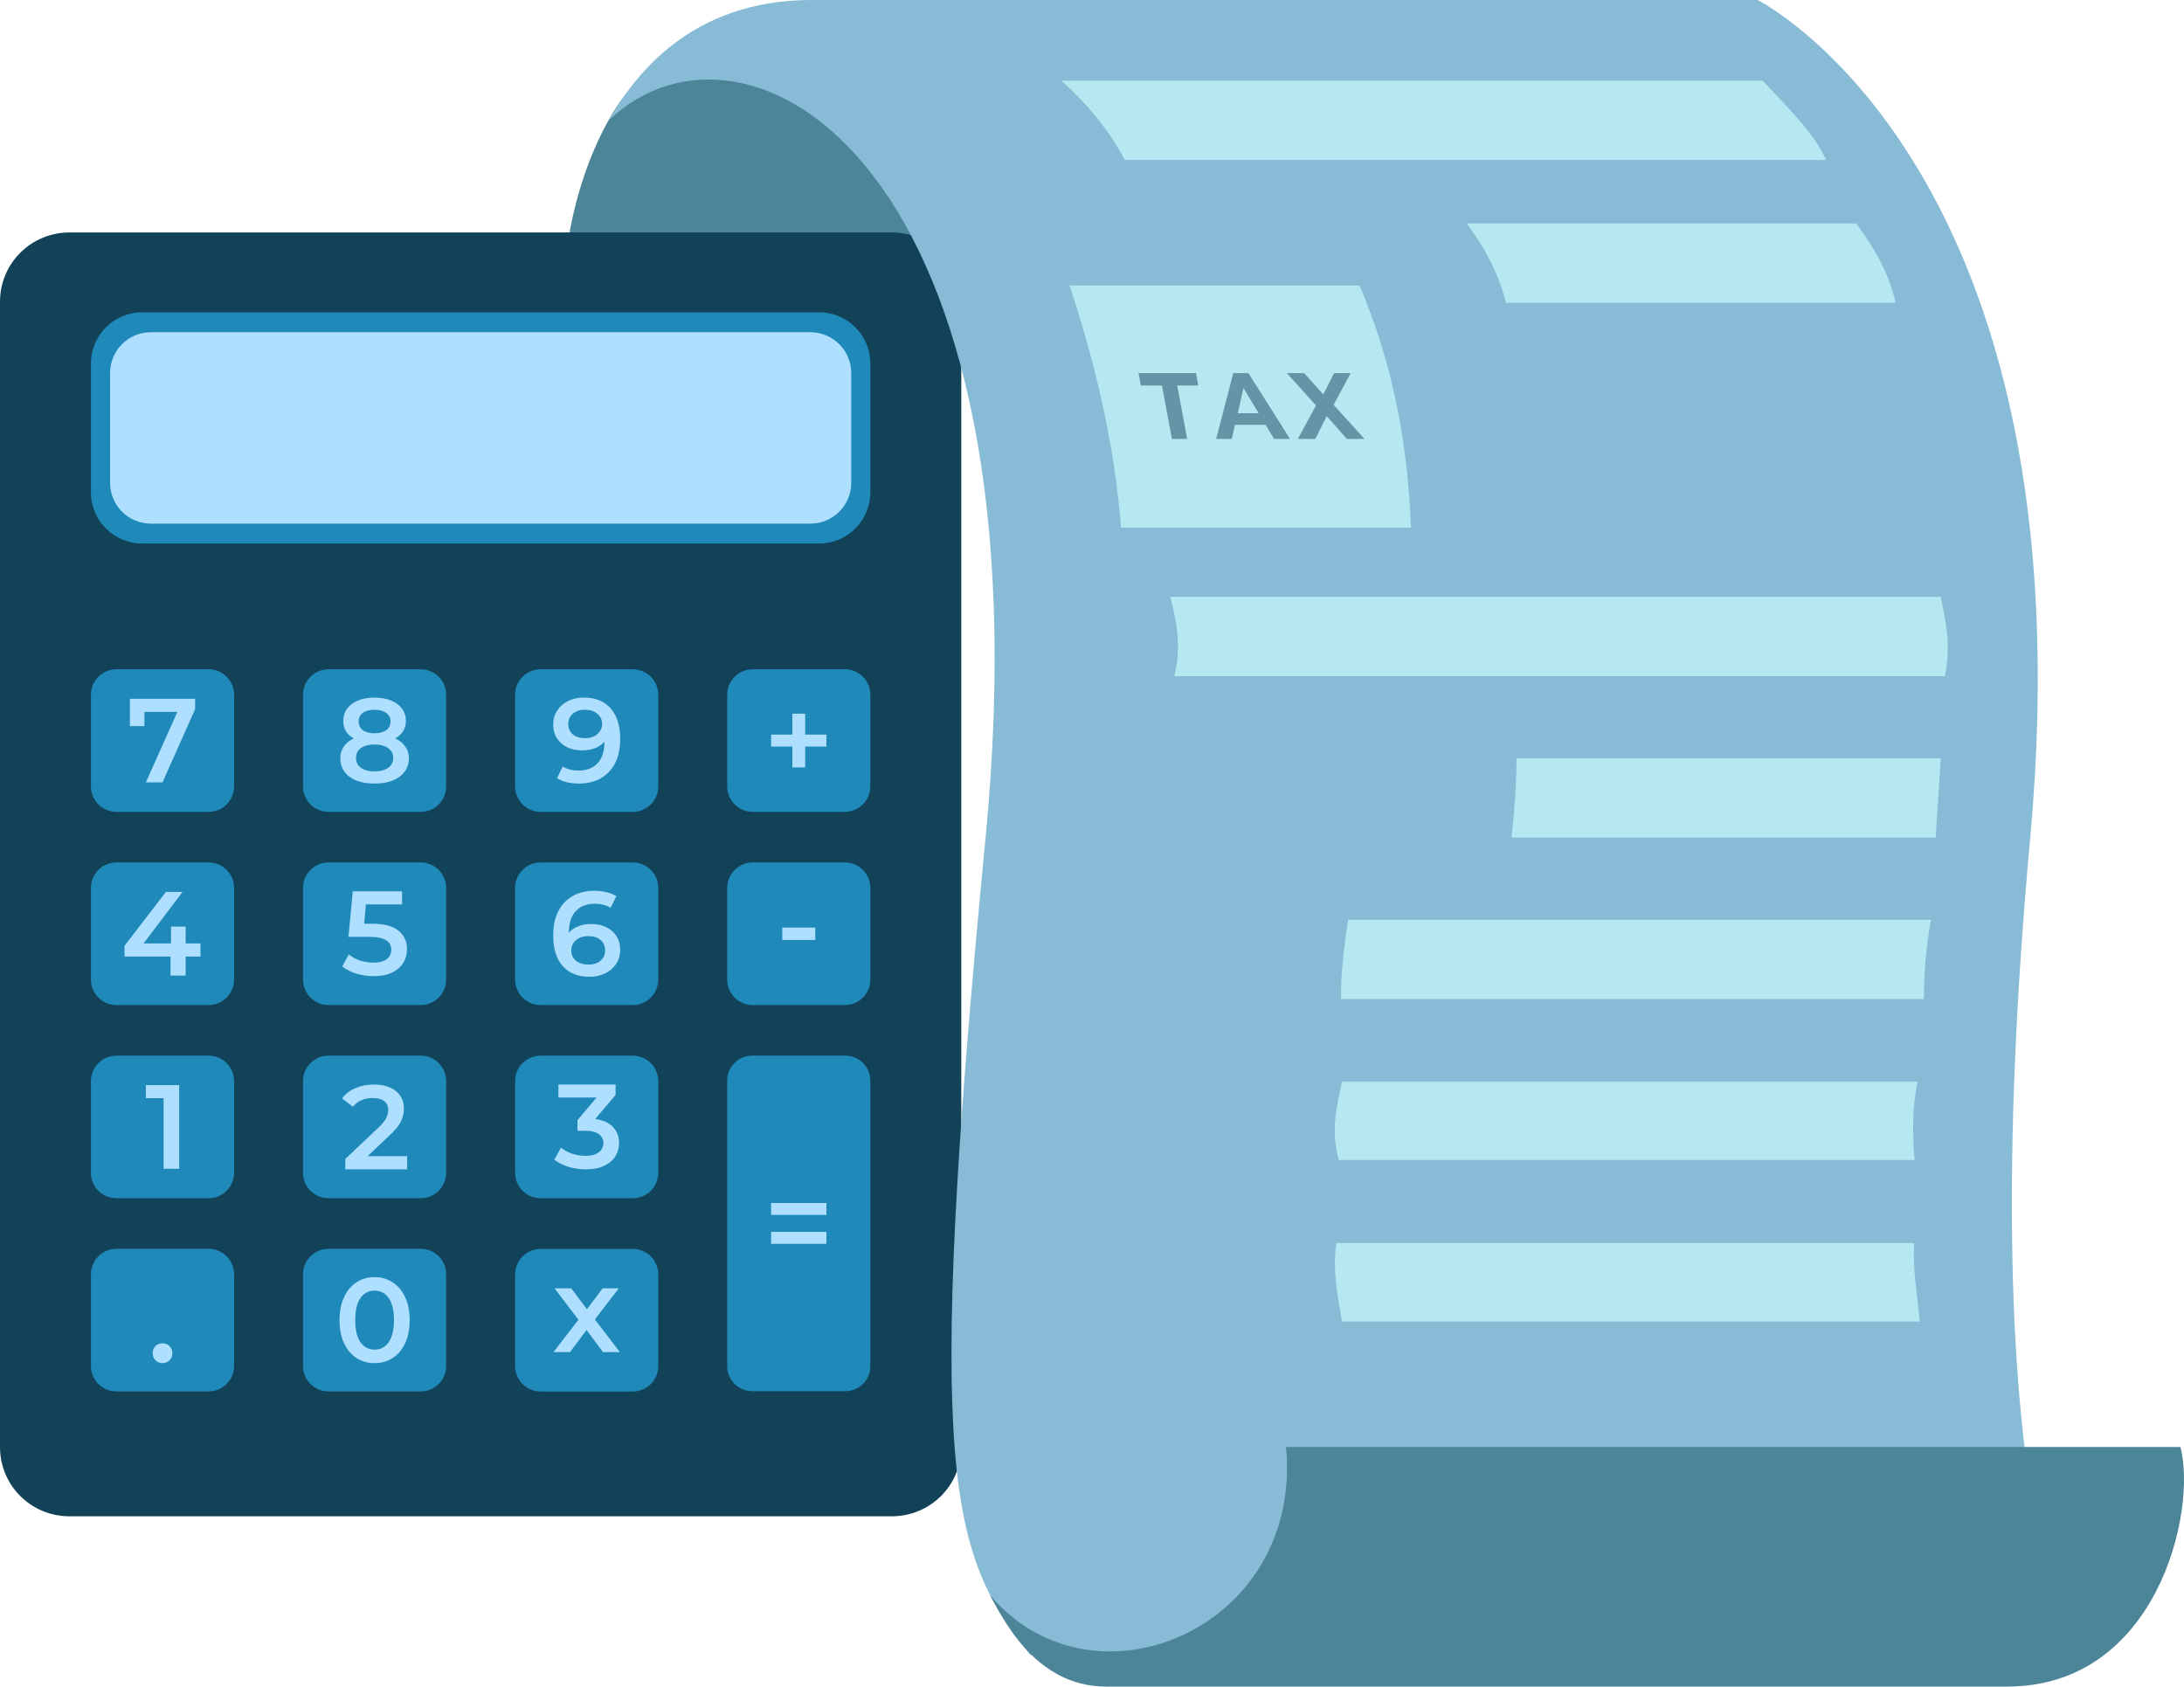
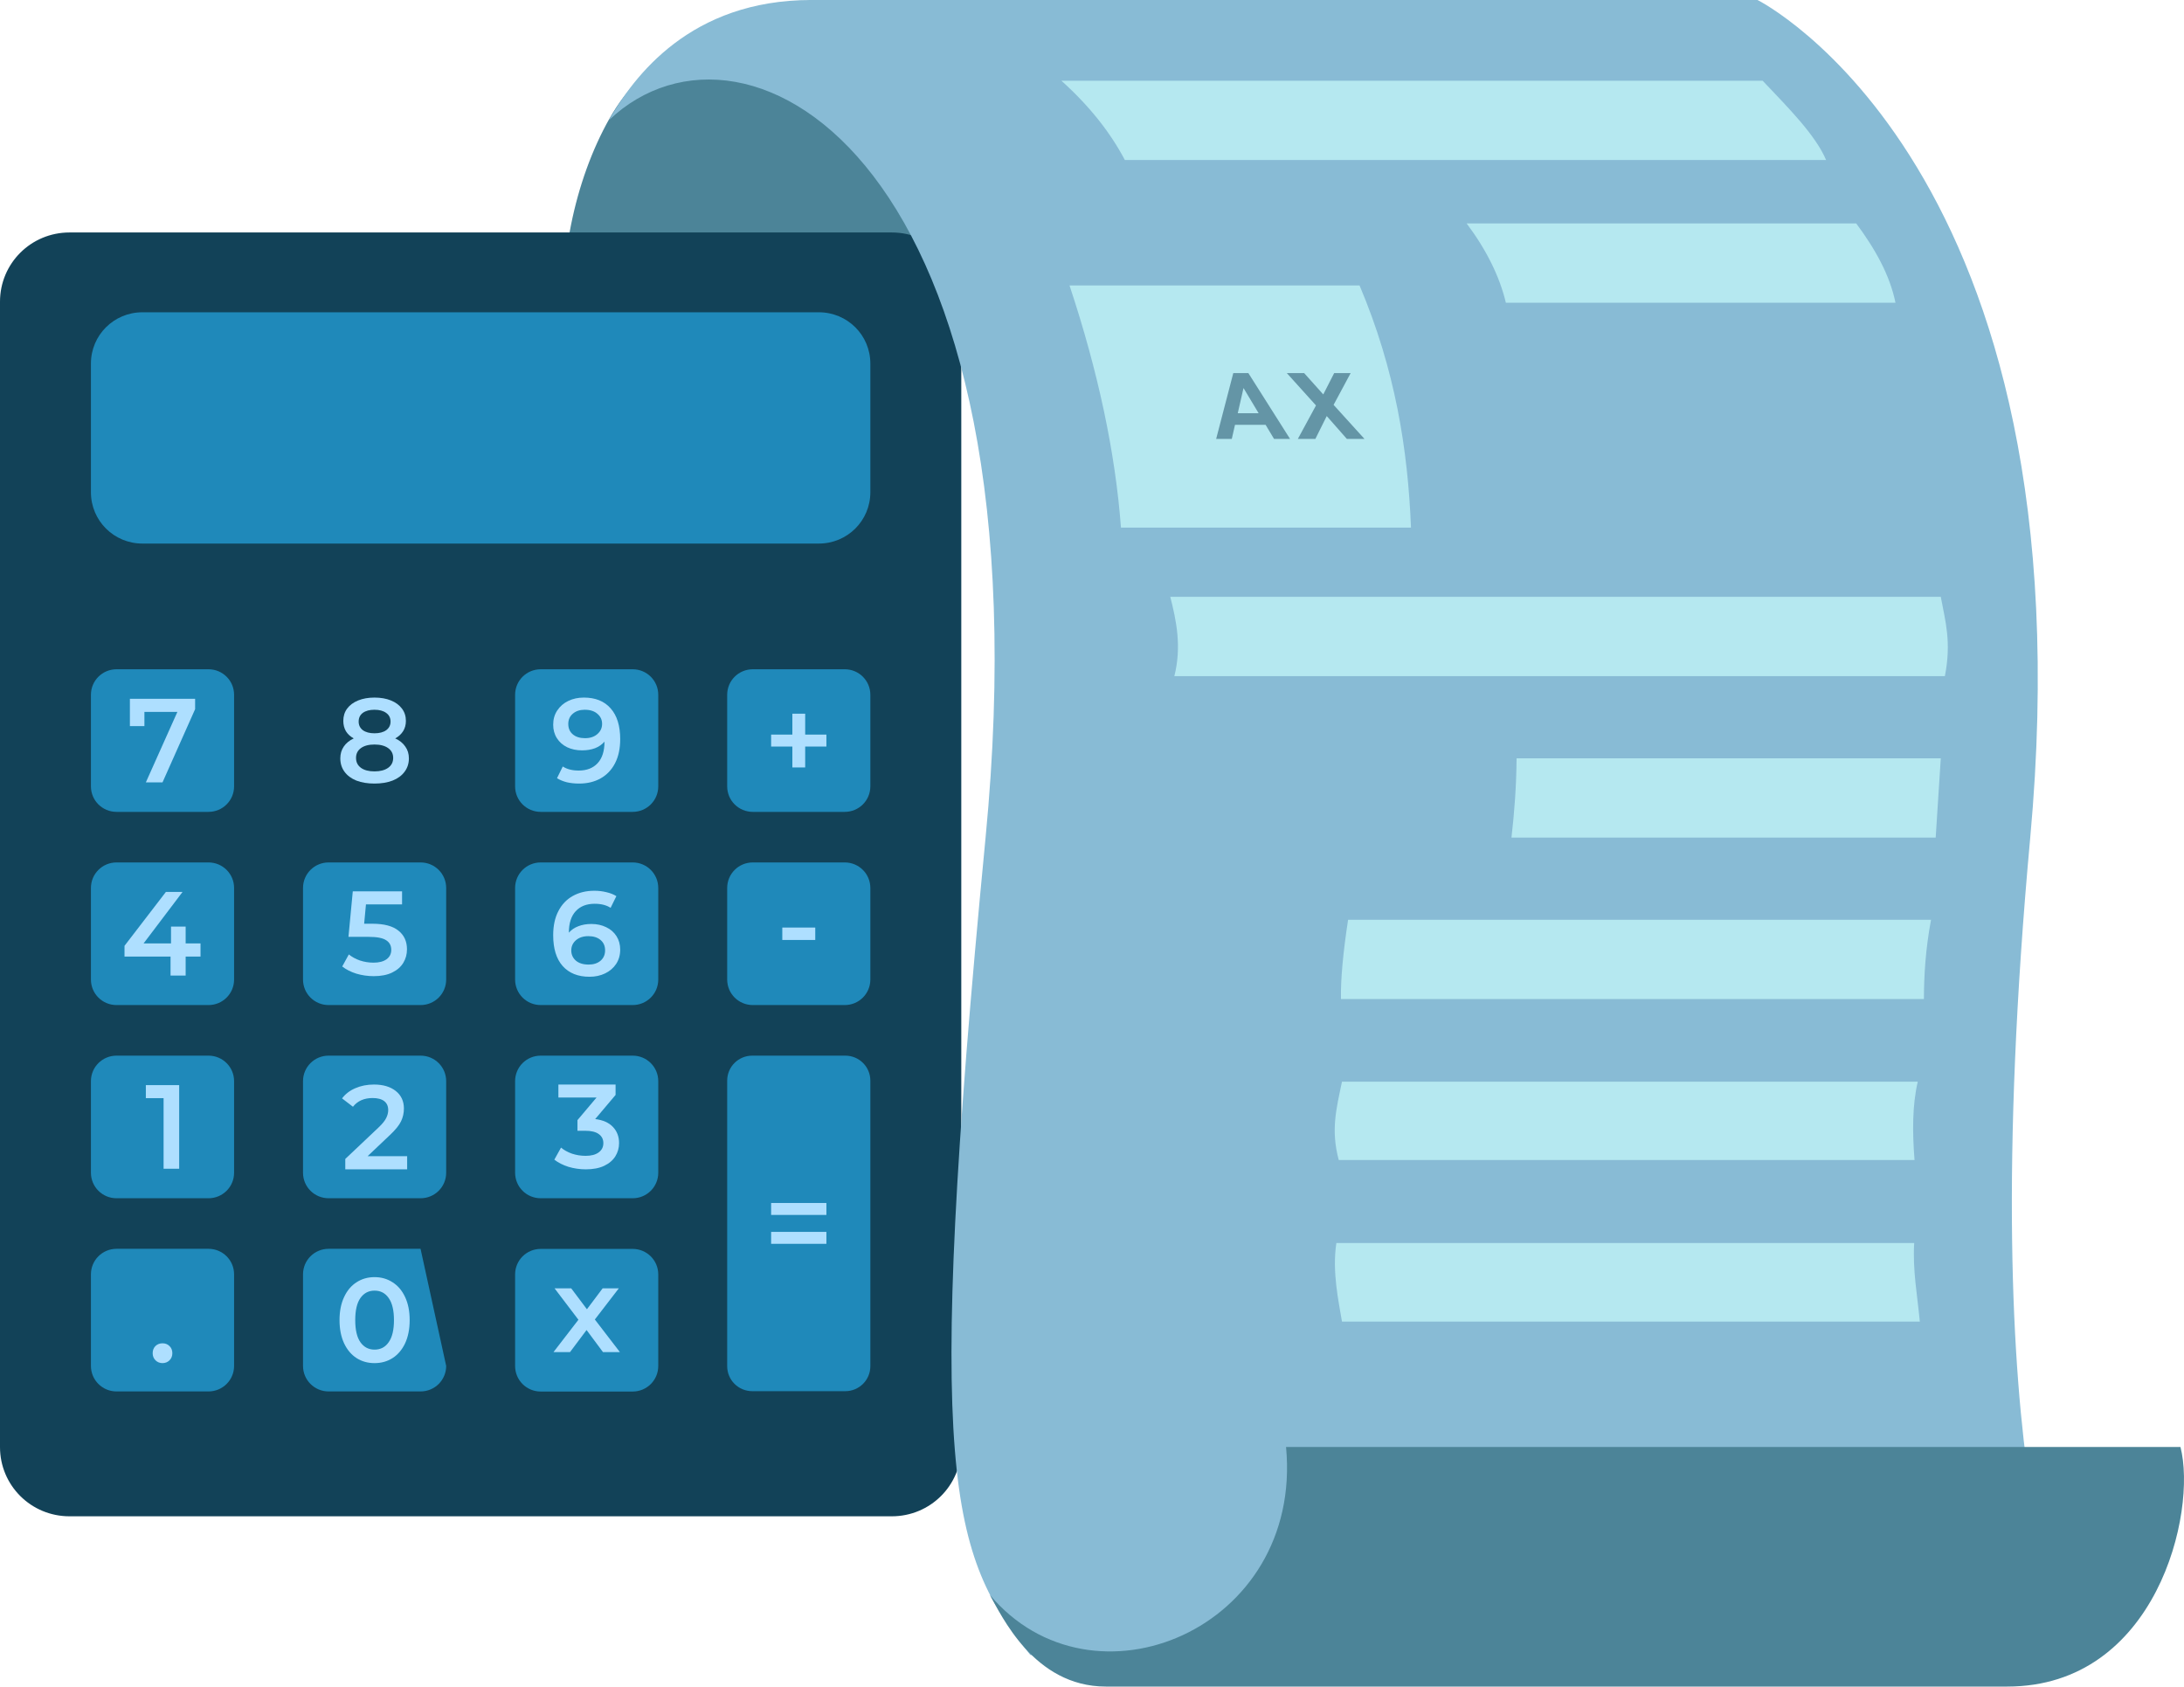
<svg xmlns="http://www.w3.org/2000/svg" width="518px" height="400px" viewBox="0 0 518 400" version="1.1">
  <title>Image &amp; Text - Tax</title>
  <g id="Image-&amp;-Text---Illustrations-/-Logos-/-Icons" stroke="none" stroke-width="1" fill="none" fill-rule="evenodd">
    <g id="Image-&amp;-Text---Tax">
      <path d="M134.17,81.374 L470.924,81.374 L192.186,0 C166.018,7.575 152.882,13.437 144.572,28.089 C136.266,42.744 131.944,63.167 134.17,81.374" id="Fill-85" fill="#4C8498" />
      <g id="Group-45" transform="translate(0, 55.135)">
        <path d="M16.486,0 L211.512,0 C220.647,0 227.998,7.325 227.998,16.425 L227.998,288.06 C227.998,297.16 220.647,304.483 211.512,304.483 L16.486,304.483 C7.354,304.483 0,297.16 0,288.06 L0,16.425 C0,7.325 7.354,0 16.486,0" id="Fill-52" fill="#124258" />
        <path d="M33.78,18.928 L194.215,18.928 C200.982,18.928 206.429,24.354 206.429,31.094 L206.429,61.612 C206.429,68.352 200.982,73.781 194.215,73.781 L33.78,73.781 C27.013,73.781 21.567,68.352 21.567,61.612 L21.567,31.094 C21.567,24.354 27.013,18.928 33.78,18.928" id="Fill-53" fill="#1F89BA" />
        <path d="M27.644,241.043 L49.444,241.043 C52.812,241.043 55.521,243.745 55.521,247.1 L55.521,268.813 C55.521,272.168 52.812,274.87 49.444,274.87 L27.644,274.87 C24.276,274.87 21.567,272.168 21.567,268.813 L21.567,247.1 C21.567,243.745 24.276,241.043 27.644,241.043" id="Fill-54" fill="#1F89BA" />
        <path d="M27.644,195.229 L49.444,195.229 C52.812,195.229 55.521,197.928 55.521,201.283 L55.521,222.999 C55.521,226.352 52.812,229.053 49.444,229.053 L27.644,229.053 C24.276,229.053 21.567,226.352 21.567,222.999 L21.567,201.283 C21.567,197.928 24.276,195.229 27.644,195.229" id="Fill-55" fill="#1F89BA" />
        <path d="M27.644,149.407 L49.444,149.407 C52.812,149.407 55.521,152.109 55.521,155.464 L55.521,177.18 C55.521,180.532 52.812,183.234 49.444,183.234 L27.644,183.234 C24.276,183.234 21.567,180.532 21.567,177.18 L21.567,155.464 C21.567,152.109 24.276,149.407 27.644,149.407" id="Fill-56" fill="#1F89BA" />
        <path d="M27.644,103.593 L49.444,103.593 C52.812,103.593 55.521,106.292 55.521,109.647 L55.521,131.363 C55.521,134.718 52.812,137.417 49.444,137.417 L27.644,137.417 C24.276,137.417 21.567,134.718 21.567,131.363 L21.567,109.647 C21.567,106.292 24.276,103.593 27.644,103.593" id="Fill-57" fill="#1F89BA" />
        <path d="M178.431,195.229 L200.475,195.229 C203.774,195.229 206.429,197.874 206.429,201.16 L206.429,268.874 C206.429,272.163 203.774,274.808 200.475,274.808 L178.431,274.808 C175.13,274.808 172.474,272.163 172.474,268.874 L172.474,201.16 C172.474,197.874 175.13,195.229 178.431,195.229" id="Fill-58" fill="#1F89BA" />
        <path d="M178.552,149.407 L200.352,149.407 C203.72,149.407 206.429,152.109 206.429,155.464 L206.429,177.18 C206.429,180.532 203.72,183.234 200.352,183.234 L178.552,183.234 C175.184,183.234 172.474,180.532 172.474,177.18 L172.474,155.464 C172.474,152.109 175.184,149.407 178.552,149.407" id="Fill-59" fill="#1F89BA" />
        <path d="M178.552,103.593 L200.352,103.593 C203.72,103.593 206.429,106.292 206.429,109.647 L206.429,131.363 C206.429,134.718 203.72,137.417 200.352,137.417 L178.552,137.417 C175.184,137.417 172.474,134.718 172.474,131.363 L172.474,109.647 C172.474,106.292 175.184,103.593 178.552,103.593" id="Fill-60" fill="#1F89BA" />
        <path d="M128.249,195.229 L150.049,195.229 C153.417,195.229 156.126,197.928 156.126,201.283 L156.126,222.999 C156.126,226.352 153.417,229.053 150.049,229.053 L128.249,229.053 C124.881,229.053 122.172,226.352 122.172,222.999 L122.172,201.283 C122.172,197.928 124.881,195.229 128.249,195.229" id="Fill-61" fill="#1F89BA" />
        <path d="M128.249,149.407 L150.049,149.407 C153.417,149.407 156.126,152.109 156.126,155.464 L156.126,177.18 C156.126,180.532 153.417,183.234 150.049,183.234 L128.249,183.234 C124.881,183.234 122.172,180.532 122.172,177.18 L122.172,155.464 C122.172,152.109 124.881,149.407 128.249,149.407" id="Fill-62" fill="#1F89BA" />
        <path d="M128.249,103.593 L150.049,103.593 C153.417,103.593 156.126,106.292 156.126,109.647 L156.126,131.363 C156.126,134.718 153.417,137.417 150.049,137.417 L128.249,137.417 C124.881,137.417 122.172,134.718 122.172,131.363 L122.172,109.647 C122.172,106.292 124.881,103.593 128.249,103.593" id="Fill-63" fill="#1F89BA" />
        <path d="M77.947,195.229 L99.747,195.229 C103.115,195.229 105.824,197.928 105.824,201.283 L105.824,222.999 C105.824,226.352 103.115,229.053 99.747,229.053 L77.947,229.053 C74.579,229.053 71.869,226.352 71.869,222.999 L71.869,201.283 C71.869,197.928 74.579,195.229 77.947,195.229" id="Fill-64" fill="#1F89BA" />
        <path d="M77.947,149.407 L99.747,149.407 C103.115,149.407 105.824,152.109 105.824,155.464 L105.824,177.18 C105.824,180.532 103.115,183.234 99.747,183.234 L77.947,183.234 C74.579,183.234 71.869,180.532 71.869,177.18 L71.869,155.464 C71.869,152.109 74.579,149.407 77.947,149.407" id="Fill-65" fill="#1F89BA" />
-         <path d="M77.947,103.593 L99.747,103.593 C103.115,103.593 105.824,106.292 105.824,109.647 L105.824,131.363 C105.824,134.718 103.115,137.417 99.747,137.417 L77.947,137.417 C74.579,137.417 71.869,134.718 71.869,131.363 L71.869,109.647 C71.869,106.292 74.579,103.593 77.947,103.593" id="Fill-66" fill="#1F89BA" />
-         <path d="M35.831,23.654 L192.17,23.654 C197.555,23.654 201.892,27.972 201.892,33.341 L201.892,59.37 C201.892,64.734 197.555,69.057 192.17,69.057 L35.831,69.057 C30.44,69.057 26.106,64.734 26.106,59.37 L26.106,33.341 C26.106,27.972 30.44,23.654 35.831,23.654" id="Fill-67" fill="#AEDFFF" />
-         <path d="M77.947,241.043 L99.747,241.043 C103.115,241.043 105.824,243.745 105.824,247.1 L105.824,268.813 C105.824,272.168 103.115,274.87 99.747,274.87 L77.947,274.87 C74.579,274.87 71.869,272.168 71.869,268.813 L71.869,247.1 C71.869,243.745 74.579,241.043 77.947,241.043" id="Fill-68" fill="#1F89BA" />
+         <path d="M77.947,241.043 L99.747,241.043 L105.824,268.813 C105.824,272.168 103.115,274.87 99.747,274.87 L77.947,274.87 C74.579,274.87 71.869,272.168 71.869,268.813 L71.869,247.1 C71.869,243.745 74.579,241.043 77.947,241.043" id="Fill-68" fill="#1F89BA" />
        <path d="M128.249,241.066 L150.049,241.066 C153.417,241.066 156.126,243.768 156.126,247.12 L156.126,268.836 C156.126,272.191 153.417,274.893 150.049,274.893 L128.249,274.893 C124.881,274.893 122.172,272.191 122.172,268.836 L122.172,247.12 C122.172,243.768 124.881,241.066 128.249,241.066" id="Fill-69" fill="#1F89BA" />
        <path d="M88.832,268.154 C87.241,268.154 85.818,267.759 84.57,266.962 C83.316,266.153 82.33,264.981 81.609,263.454 C80.892,261.901 80.528,260.073 80.528,257.956 C80.528,255.84 80.892,254.019 81.609,252.49 C82.33,250.94 83.316,249.771 84.57,248.976 C85.818,248.164 87.241,247.759 88.832,247.759 C90.427,247.759 91.849,248.164 93.098,248.976 C94.369,249.771 95.363,250.94 96.084,252.49 C96.804,254.019 97.165,255.84 97.165,257.956 C97.165,260.073 96.804,261.901 96.084,263.454 C95.363,264.981 94.369,266.153 93.098,266.962 C91.849,267.759 90.427,268.154 88.832,268.154 Z M88.832,264.953 C90.258,264.953 91.375,264.368 92.188,263.196 C93.021,262.026 93.441,260.28 93.441,257.956 C93.441,255.633 93.021,253.886 92.188,252.717 C91.375,251.545 90.258,250.96 88.832,250.96 C87.43,250.96 86.313,251.545 85.48,252.717 C84.662,253.886 84.255,255.633 84.255,257.956 C84.255,260.28 84.662,262.026 85.48,263.196 C86.313,264.368 87.43,264.953 88.832,264.953 L88.832,264.953 Z" id="Fill-70" fill="#AEDFFF" />
        <polyline id="Fill-71" fill="#AEDFFF" points="42.498 202.223 42.498 222.054 38.799 222.054 38.799 205.312 34.593 205.312 34.593 202.223 42.498 202.223" />
        <path d="M96.568,219.08 L96.568,222.195 L81.894,222.195 L81.894,219.731 L89.801,212.252 C90.691,211.402 91.288,210.666 91.593,210.043 C91.913,209.403 92.077,208.767 92.077,208.144 C92.077,207.22 91.762,206.51 91.137,206.022 C90.509,205.532 89.594,205.284 88.379,205.284 C86.351,205.284 84.798,205.973 83.714,207.352 L81.128,205.368 C81.904,204.329 82.947,203.527 84.255,202.961 C85.582,202.378 87.061,202.082 88.689,202.082 C90.852,202.082 92.577,202.593 93.867,203.612 C95.156,204.633 95.799,206.022 95.799,207.779 C95.799,208.854 95.571,209.865 95.117,210.807 C94.661,211.752 93.79,212.829 92.503,214.037 L87.184,219.08 L96.568,219.08" id="Fill-72" fill="#AEDFFF" />
        <path d="M141.168,210.271 C143.006,210.495 144.41,211.118 145.379,212.14 C146.345,213.159 146.83,214.435 146.83,215.965 C146.83,217.116 146.535,218.163 145.945,219.108 C145.359,220.052 144.469,220.806 143.272,221.375 C142.098,221.922 140.658,222.195 138.951,222.195 C137.528,222.195 136.154,221.996 134.826,221.6 C133.519,221.186 132.402,220.617 131.474,219.899 L133.065,217.04 C133.786,217.642 134.657,218.125 135.68,218.485 C136.723,218.824 137.795,218.993 138.894,218.993 C140.204,218.993 141.224,218.73 141.965,218.201 C142.726,217.652 143.103,216.917 143.103,215.993 C143.103,215.068 142.744,214.348 142.024,213.838 C141.321,213.309 140.237,213.046 138.781,213.046 L136.962,213.046 L136.962,210.526 L141.483,205.169 L132.44,205.169 L132.44,202.082 L146.002,202.082 L146.002,204.549 L141.168,210.271" id="Fill-73" fill="#AEDFFF" />
        <polyline id="Fill-74" fill="#AEDFFF" points="47.56 171.734 44.033 171.734 44.033 176.238 40.45 176.238 40.45 171.734 29.531 171.734 29.531 169.185 39.342 156.409 43.292 156.409 34.052 168.616 40.562 168.616 40.562 164.623 44.033 164.623 44.033 168.616 47.56 168.616 47.56 171.734" />
        <path d="M88.279,163.943 C91.083,163.943 93.159,164.49 94.505,165.588 C95.853,166.663 96.527,168.133 96.527,170.005 C96.527,171.195 96.232,172.27 95.643,173.235 C95.056,174.197 94.174,174.961 93,175.528 C91.824,176.095 90.376,176.378 88.648,176.378 C87.225,176.378 85.851,176.179 84.524,175.786 C83.199,175.369 82.078,174.803 81.171,174.083 L82.735,171.223 C83.473,171.828 84.355,172.308 85.377,172.665 C86.421,173.008 87.492,173.176 88.592,173.176 C89.901,173.176 90.921,172.911 91.662,172.385 C92.421,171.836 92.8,171.09 92.8,170.148 C92.8,169.127 92.393,168.361 91.575,167.852 C90.781,167.324 89.407,167.058 87.453,167.058 L82.648,167.058 L83.673,156.268 L95.361,156.268 L95.361,159.352 L86.8,159.352 L86.372,163.943 L88.279,163.943" id="Fill-75" fill="#AEDFFF" />
        <path d="M140.245,164.002 C141.552,164.002 142.729,164.252 143.769,164.763 C144.813,165.256 145.628,165.963 146.217,166.89 C146.804,167.814 147.099,168.881 147.099,170.092 C147.099,171.373 146.773,172.507 146.13,173.49 C145.487,174.453 144.615,175.198 143.516,175.727 C142.413,176.258 141.183,176.521 139.819,176.521 C137.09,176.521 134.965,175.668 133.45,173.973 C131.95,172.27 131.205,169.834 131.205,166.663 C131.205,164.434 131.61,162.536 132.425,160.969 C133.24,159.383 134.378,158.183 135.836,157.371 C137.318,156.539 139.022,156.123 140.955,156.123 C141.978,156.123 142.936,156.24 143.826,156.465 C144.738,156.671 145.525,156.983 146.189,157.402 L144.823,160.175 C143.836,159.531 142.577,159.212 141.04,159.212 C139.127,159.212 137.628,159.797 136.546,160.969 C135.467,162.141 134.926,163.828 134.926,166.04 L134.926,166.065 C135.516,165.386 136.262,164.878 137.172,164.536 C138.082,164.181 139.107,164.002 140.245,164.002 Z M139.62,173.631 C140.778,173.631 141.716,173.329 142.434,172.724 C143.154,172.101 143.516,171.282 143.516,170.26 C143.516,169.221 143.154,168.399 142.434,167.796 C141.716,167.191 140.747,166.89 139.535,166.89 C138.338,166.89 137.364,167.209 136.605,167.852 C135.864,168.496 135.495,169.305 135.495,170.288 C135.495,171.253 135.857,172.053 136.577,172.694 C137.318,173.319 138.328,173.631 139.62,173.631 L139.62,173.631 Z" id="Fill-76" fill="#AEDFFF" />
        <polyline id="Fill-77" fill="#AEDFFF" points="46.278 110.592 46.278 113.056 38.545 130.421 34.593 130.421 42.072 113.707 34.252 113.707 34.252 117.077 30.81 117.077 30.81 110.592 46.278 110.592" />
        <path d="M93.738,119.993 C94.779,120.468 95.579,121.111 96.125,121.923 C96.696,122.715 96.981,123.649 96.981,124.727 C96.981,125.935 96.637,126.994 95.956,127.901 C95.292,128.807 94.343,129.504 93.113,129.994 C91.88,130.467 90.447,130.702 88.817,130.702 C87.189,130.702 85.757,130.467 84.524,129.994 C83.314,129.504 82.373,128.807 81.712,127.901 C81.046,126.994 80.715,125.935 80.715,124.727 C80.715,123.649 80.992,122.715 81.538,121.923 C82.089,121.111 82.876,120.468 83.901,119.993 C83.101,119.559 82.486,118.995 82.05,118.295 C81.635,117.578 81.425,116.758 81.425,115.834 C81.425,114.718 81.727,113.745 82.337,112.915 C82.96,112.083 83.832,111.442 84.949,110.988 C86.069,110.533 87.361,110.308 88.817,110.308 C90.299,110.308 91.596,110.533 92.713,110.988 C93.831,111.442 94.707,112.083 95.33,112.915 C95.956,113.745 96.271,114.718 96.271,115.834 C96.271,116.758 96.053,117.57 95.617,118.267 C95.182,118.967 94.554,119.541 93.738,119.993 Z M88.817,113.196 C87.661,113.196 86.741,113.441 86.059,113.934 C85.395,114.424 85.067,115.114 85.067,116.002 C85.067,116.85 85.395,117.532 86.059,118.042 C86.741,118.533 87.661,118.778 88.817,118.778 C89.994,118.778 90.921,118.533 91.606,118.042 C92.288,117.532 92.631,116.85 92.631,116.002 C92.631,115.114 92.277,114.424 91.575,113.934 C90.893,113.441 89.973,113.196 88.817,113.196 Z M88.817,127.814 C90.183,127.814 91.265,127.53 92.06,126.966 C92.859,126.397 93.254,125.616 93.254,124.612 C93.254,123.629 92.859,122.858 92.06,122.289 C91.265,121.724 90.183,121.441 88.817,121.441 C87.453,121.441 86.382,121.724 85.605,122.289 C84.829,122.858 84.442,123.629 84.442,124.612 C84.442,125.616 84.829,126.397 85.605,126.966 C86.382,127.53 87.453,127.814 88.817,127.814 L88.817,127.814 Z" id="Fill-78" fill="#AEDFFF" />
        <path d="M138.484,110.308 C141.214,110.308 143.323,111.156 144.823,112.857 C146.34,114.555 147.099,116.996 147.099,120.167 C147.099,122.396 146.691,124.301 145.874,125.886 C145.061,127.456 143.913,128.654 142.434,129.486 C140.975,130.298 139.276,130.702 137.346,130.702 C136.321,130.702 135.352,130.6 134.442,130.393 C133.552,130.166 132.776,129.844 132.112,129.428 L133.478,126.652 C134.462,127.293 135.723,127.617 137.259,127.617 C139.174,127.617 140.67,127.03 141.75,125.861 C142.834,124.689 143.372,122.998 143.372,120.79 L143.372,120.762 C142.785,121.441 142.037,121.962 141.127,122.317 C140.217,122.659 139.194,122.827 138.056,122.827 C136.746,122.827 135.57,122.582 134.529,122.092 C133.488,121.581 132.671,120.866 132.084,119.939 C131.494,119.015 131.205,117.945 131.205,116.738 C131.205,115.453 131.522,114.33 132.168,113.367 C132.814,112.387 133.686,111.628 134.785,111.102 C135.885,110.571 137.118,110.308 138.484,110.308 Z M138.763,119.939 C139.96,119.939 140.927,119.618 141.668,118.977 C142.424,118.333 142.806,117.521 142.806,116.541 C142.806,115.576 142.434,114.782 141.696,114.161 C140.975,113.518 139.968,113.196 138.681,113.196 C137.525,113.196 136.585,113.51 135.864,114.131 C135.144,114.738 134.785,115.548 134.785,116.567 C134.785,117.608 135.144,118.428 135.864,119.033 C136.585,119.638 137.554,119.939 138.763,119.939 L138.763,119.939 Z" id="Fill-79" fill="#AEDFFF" />
        <path d="M38.545,268.154 C37.899,268.154 37.353,267.937 36.897,267.503 C36.438,267.049 36.21,266.482 36.21,265.803 C36.21,265.103 36.433,264.539 36.869,264.102 C37.323,263.668 37.881,263.454 38.545,263.454 C39.207,263.454 39.758,263.668 40.193,264.102 C40.65,264.539 40.878,265.103 40.878,265.803 C40.878,266.482 40.65,267.049 40.193,267.503 C39.74,267.937 39.189,268.154 38.545,268.154" id="Fill-80" fill="#AEDFFF" />
        <polyline id="Fill-81" fill="#AEDFFF" points="143.016 265.542 139.12 260.303 135.198 265.542 131.274 265.542 137.19 257.867 131.53 250.417 135.48 250.417 139.207 255.375 142.934 250.417 146.771 250.417 141.086 257.808 147.027 265.542 143.016 265.542" />
        <path d="M182.896,233.008 L196.007,233.008 L196.007,230.174 L182.896,230.174 L182.896,233.008 Z M182.896,239.861 L196.007,239.861 L196.007,237.029 L182.896,237.029 L182.896,239.861 Z" id="Fill-82" fill="#AEDFFF" />
        <polygon id="Fill-83" fill="#AEDFFF" points="185.544 167.796 193.364 167.796 193.364 164.85 185.544 164.85" />
        <polyline id="Fill-84" fill="#AEDFFF" points="196.007 121.923 190.973 121.923 190.973 126.879 187.931 126.879 187.931 121.923 182.896 121.923 182.896 119.087 187.931 119.087 187.931 114.131 190.973 114.131 190.973 119.087 196.007 119.087 196.007 121.923" />
      </g>
      <g id="Group-17" transform="translate(144.439, 0)">
        <path d="M0,28.484 C5.891,18.109 19.301,0 47.989,0 L272.414,0 C272.414,0 351.664,39.567 337.093,198.646 C322.962,352.956 347.707,392.506 347.707,392.506 L99.928,392.506 C81.035,368.673 74.611,351.057 89.32,198.646 C104.786,38.388 32.776,-2.603 0,28.484" id="Fill-86" fill="#88BBD5" />
        <path d="M160.585,343.173 L372.719,343.173 C376.714,358.616 367.049,400 331.638,400 L117.847,400 C100.719,400 93.049,382.998 90.32,378.24 C114.606,407.219 164.68,386.442 160.585,343.173" id="Fill-87" fill="#4C8498" />
        <path d="M107.303,19.145 L273.626,19.145 C279.689,25.544 286.138,31.992 288.678,37.949 L122.354,37.949 C119.048,31.683 114.257,25.412 107.303,19.145" id="Fill-88" fill="#B5E8F0" />
        <path d="M203.421,52.994 L295.823,52.994 C300.33,59.063 303.81,65.278 305.129,71.8 L212.727,71.8 C211.224,65.531 208.121,59.263 203.421,52.994" id="Fill-89" fill="#B5E8F0" />
        <path d="M133.125,141.55 L315.875,141.55 C316.967,147.379 318.432,152.29 316.846,160.353 L134.093,160.353 C135.852,153.38 134.584,147.233 133.125,141.55" id="Fill-90" fill="#B5E8F0" />
        <path d="M215.261,179.843 L315.875,179.843 C315.475,186.109 315.07,192.377 314.666,198.646 L214.051,198.646 C214.74,192.663 215.216,186.467 215.261,179.843" id="Fill-91" fill="#B5E8F0" />
        <path d="M175.303,218.135 L313.563,218.135 C312.258,225.145 311.895,231.212 311.871,236.939 L173.609,236.939 C173.521,232.304 174.1,225.994 175.303,218.135" id="Fill-92" fill="#B5E8F0" />
        <path d="M173.851,256.544 L310.417,256.544 C309.089,262.209 309.14,268.698 309.65,275.118 L173.083,275.118 C171.176,267.973 172.504,263.004 173.851,256.544" id="Fill-93" fill="#B5E8F0" />
        <path d="M172.518,294.805 L309.571,294.805 C309.17,301.189 310.338,307.379 310.904,313.443 L173.851,313.443 C173.058,308.678 171.485,301.626 172.518,294.805" id="Fill-94" fill="#B5E8F0" />
        <path d="M109.23,67.697 L178.018,67.697 C186.5,87.724 189.483,106.655 190.218,125.136 L121.432,125.136 C120.099,107.359 116.035,88.209 109.23,67.697" id="Fill-95" fill="#B5E8F0" />
-         <polyline id="Fill-127" fill="#6495A6" points="131.155 91.426 126.148 91.426 125.601 88.484 139.226 88.484 139.775 91.426 134.77 91.426 137.127 104.103 133.509 104.103 131.155 91.426" />
        <path d="M155.737,100.756 L148.478,100.756 L147.715,104.103 L144.007,104.103 L148.071,88.484 L151.644,88.484 L161.537,104.103 L157.742,104.103 L155.737,100.756 Z M154.087,98.009 L150.495,92.031 L149.13,98.009 L154.087,98.009 L154.087,98.009 Z" id="Fill-128" fill="#6495A6" />
        <polyline id="Fill-129" fill="#6495A6" points="175.017 104.103 170.236 98.678 167.535 104.103 163.382 104.103 167.688 96.159 160.767 88.484 164.878 88.484 169.412 93.546 172.001 88.484 175.91 88.484 171.862 96.021 179.193 104.103 175.017 104.103" />
      </g>
    </g>
  </g>
</svg>